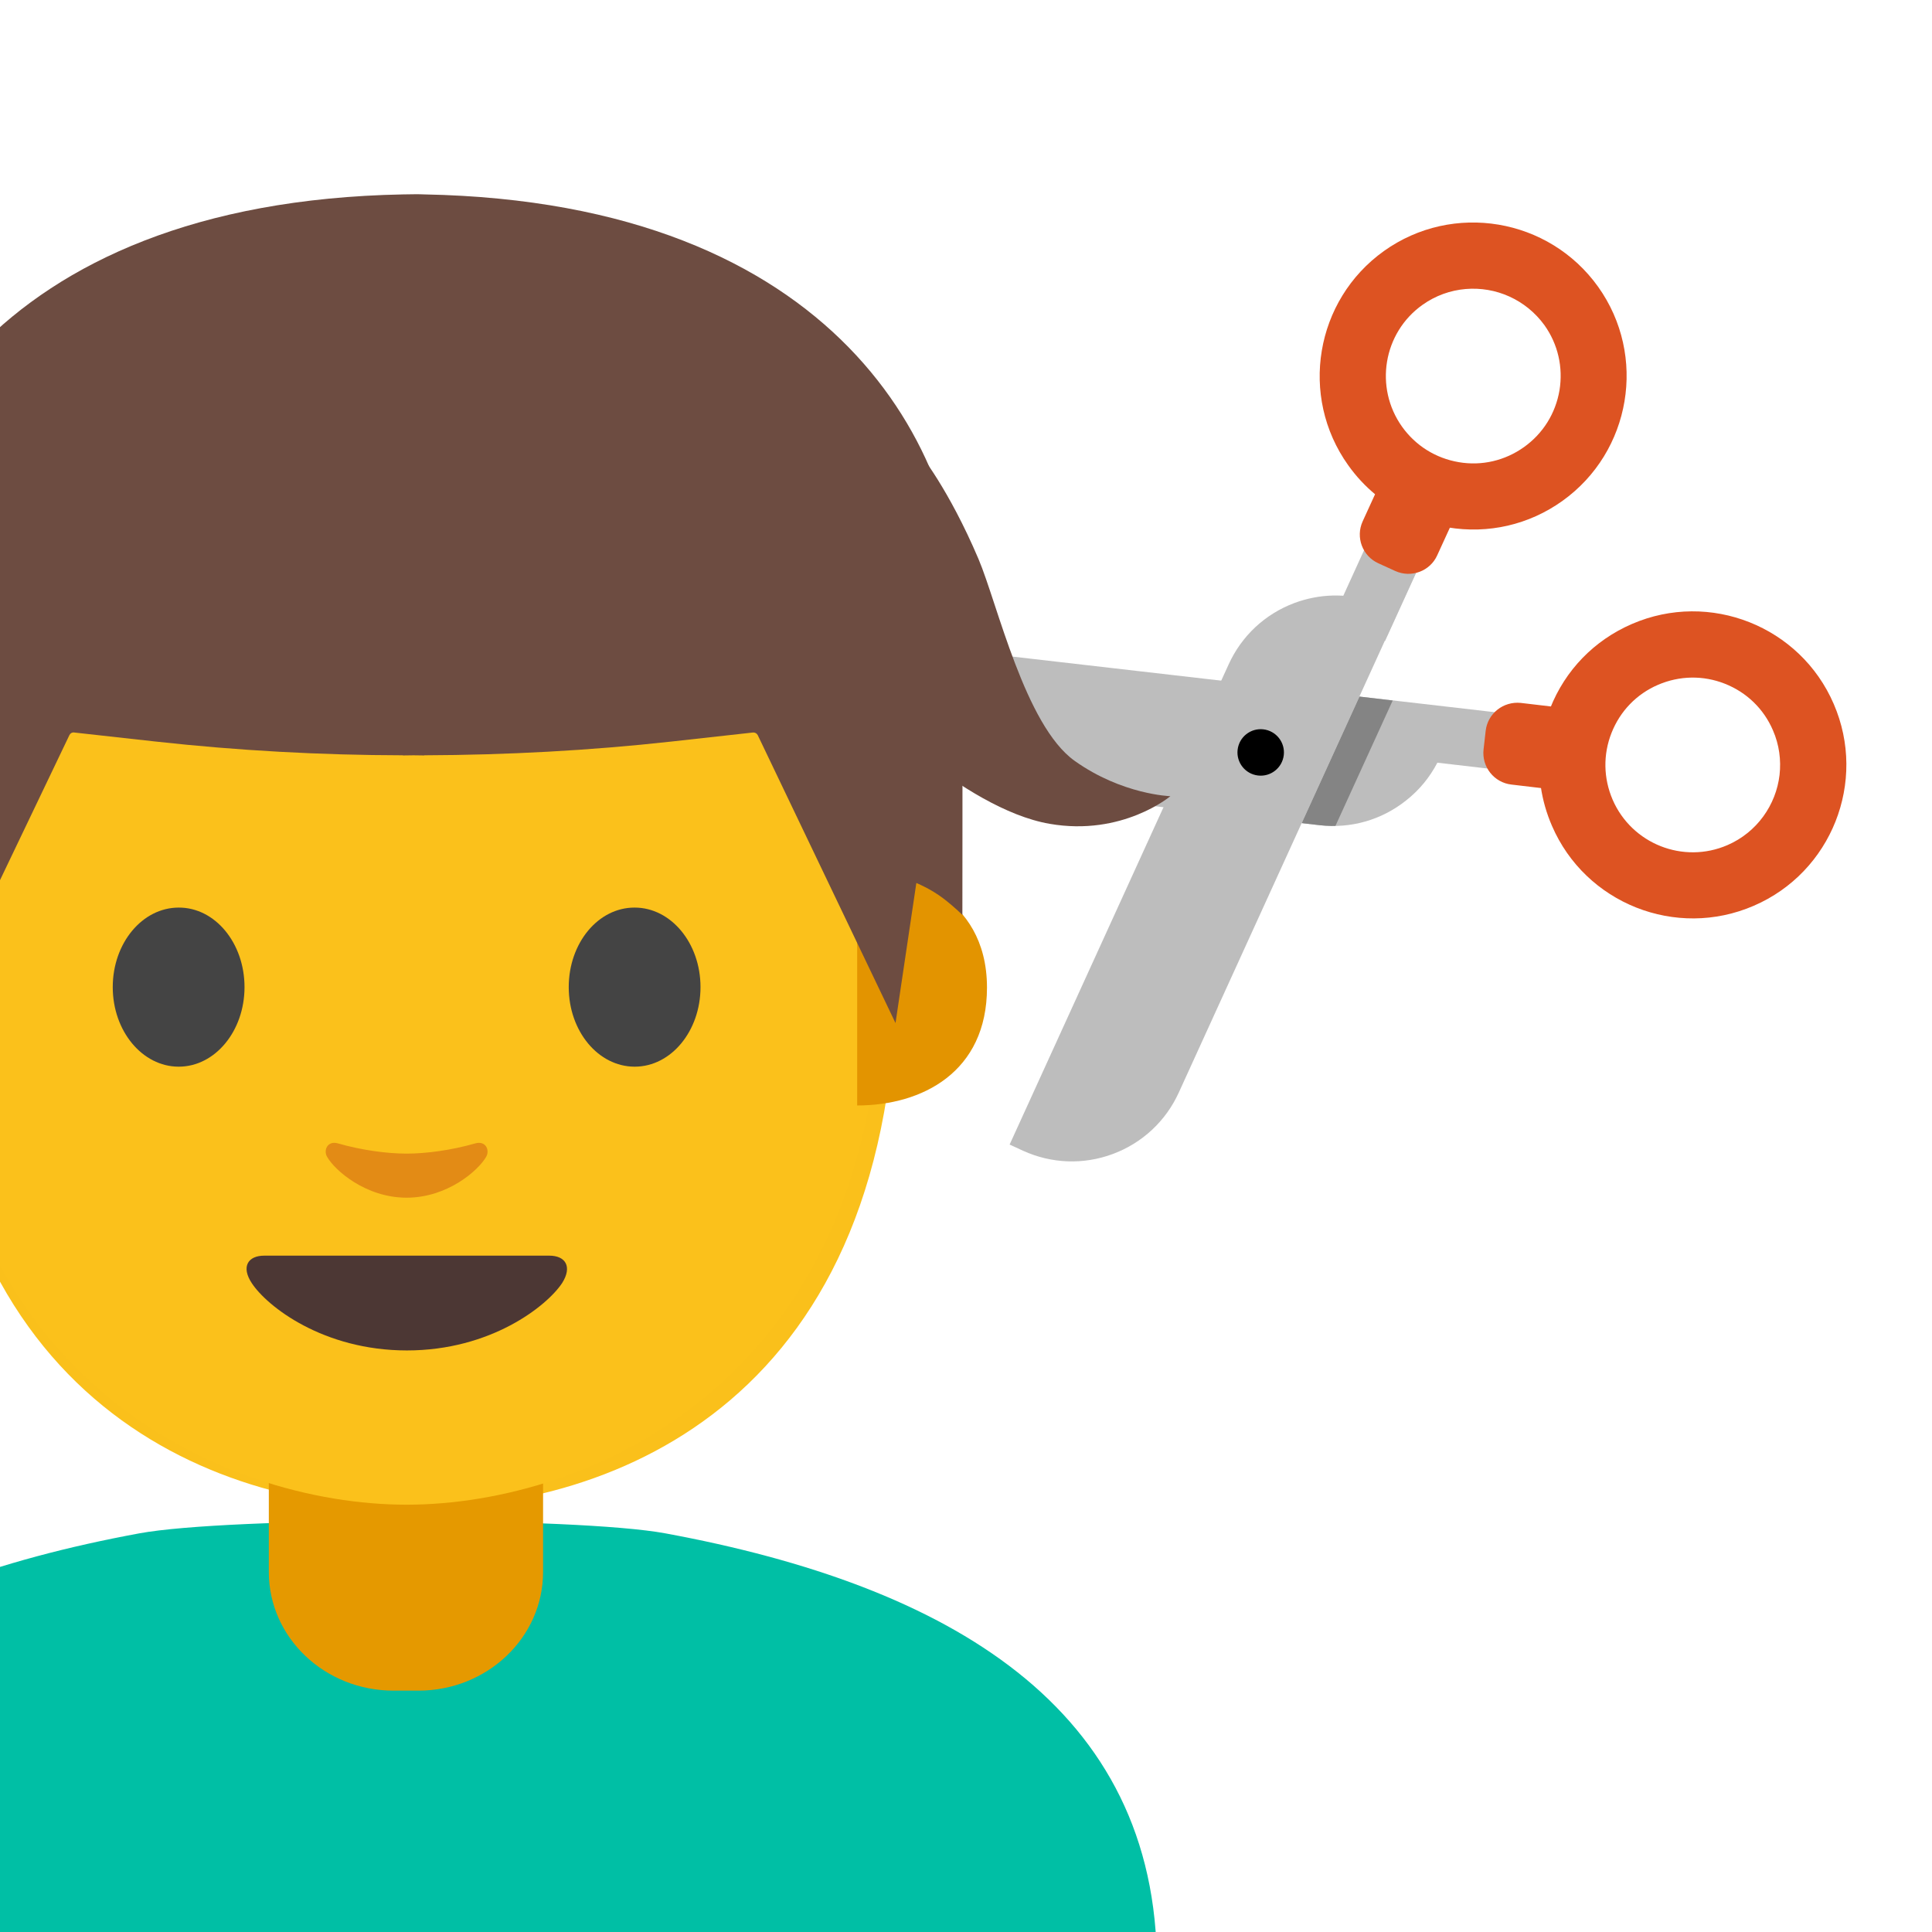
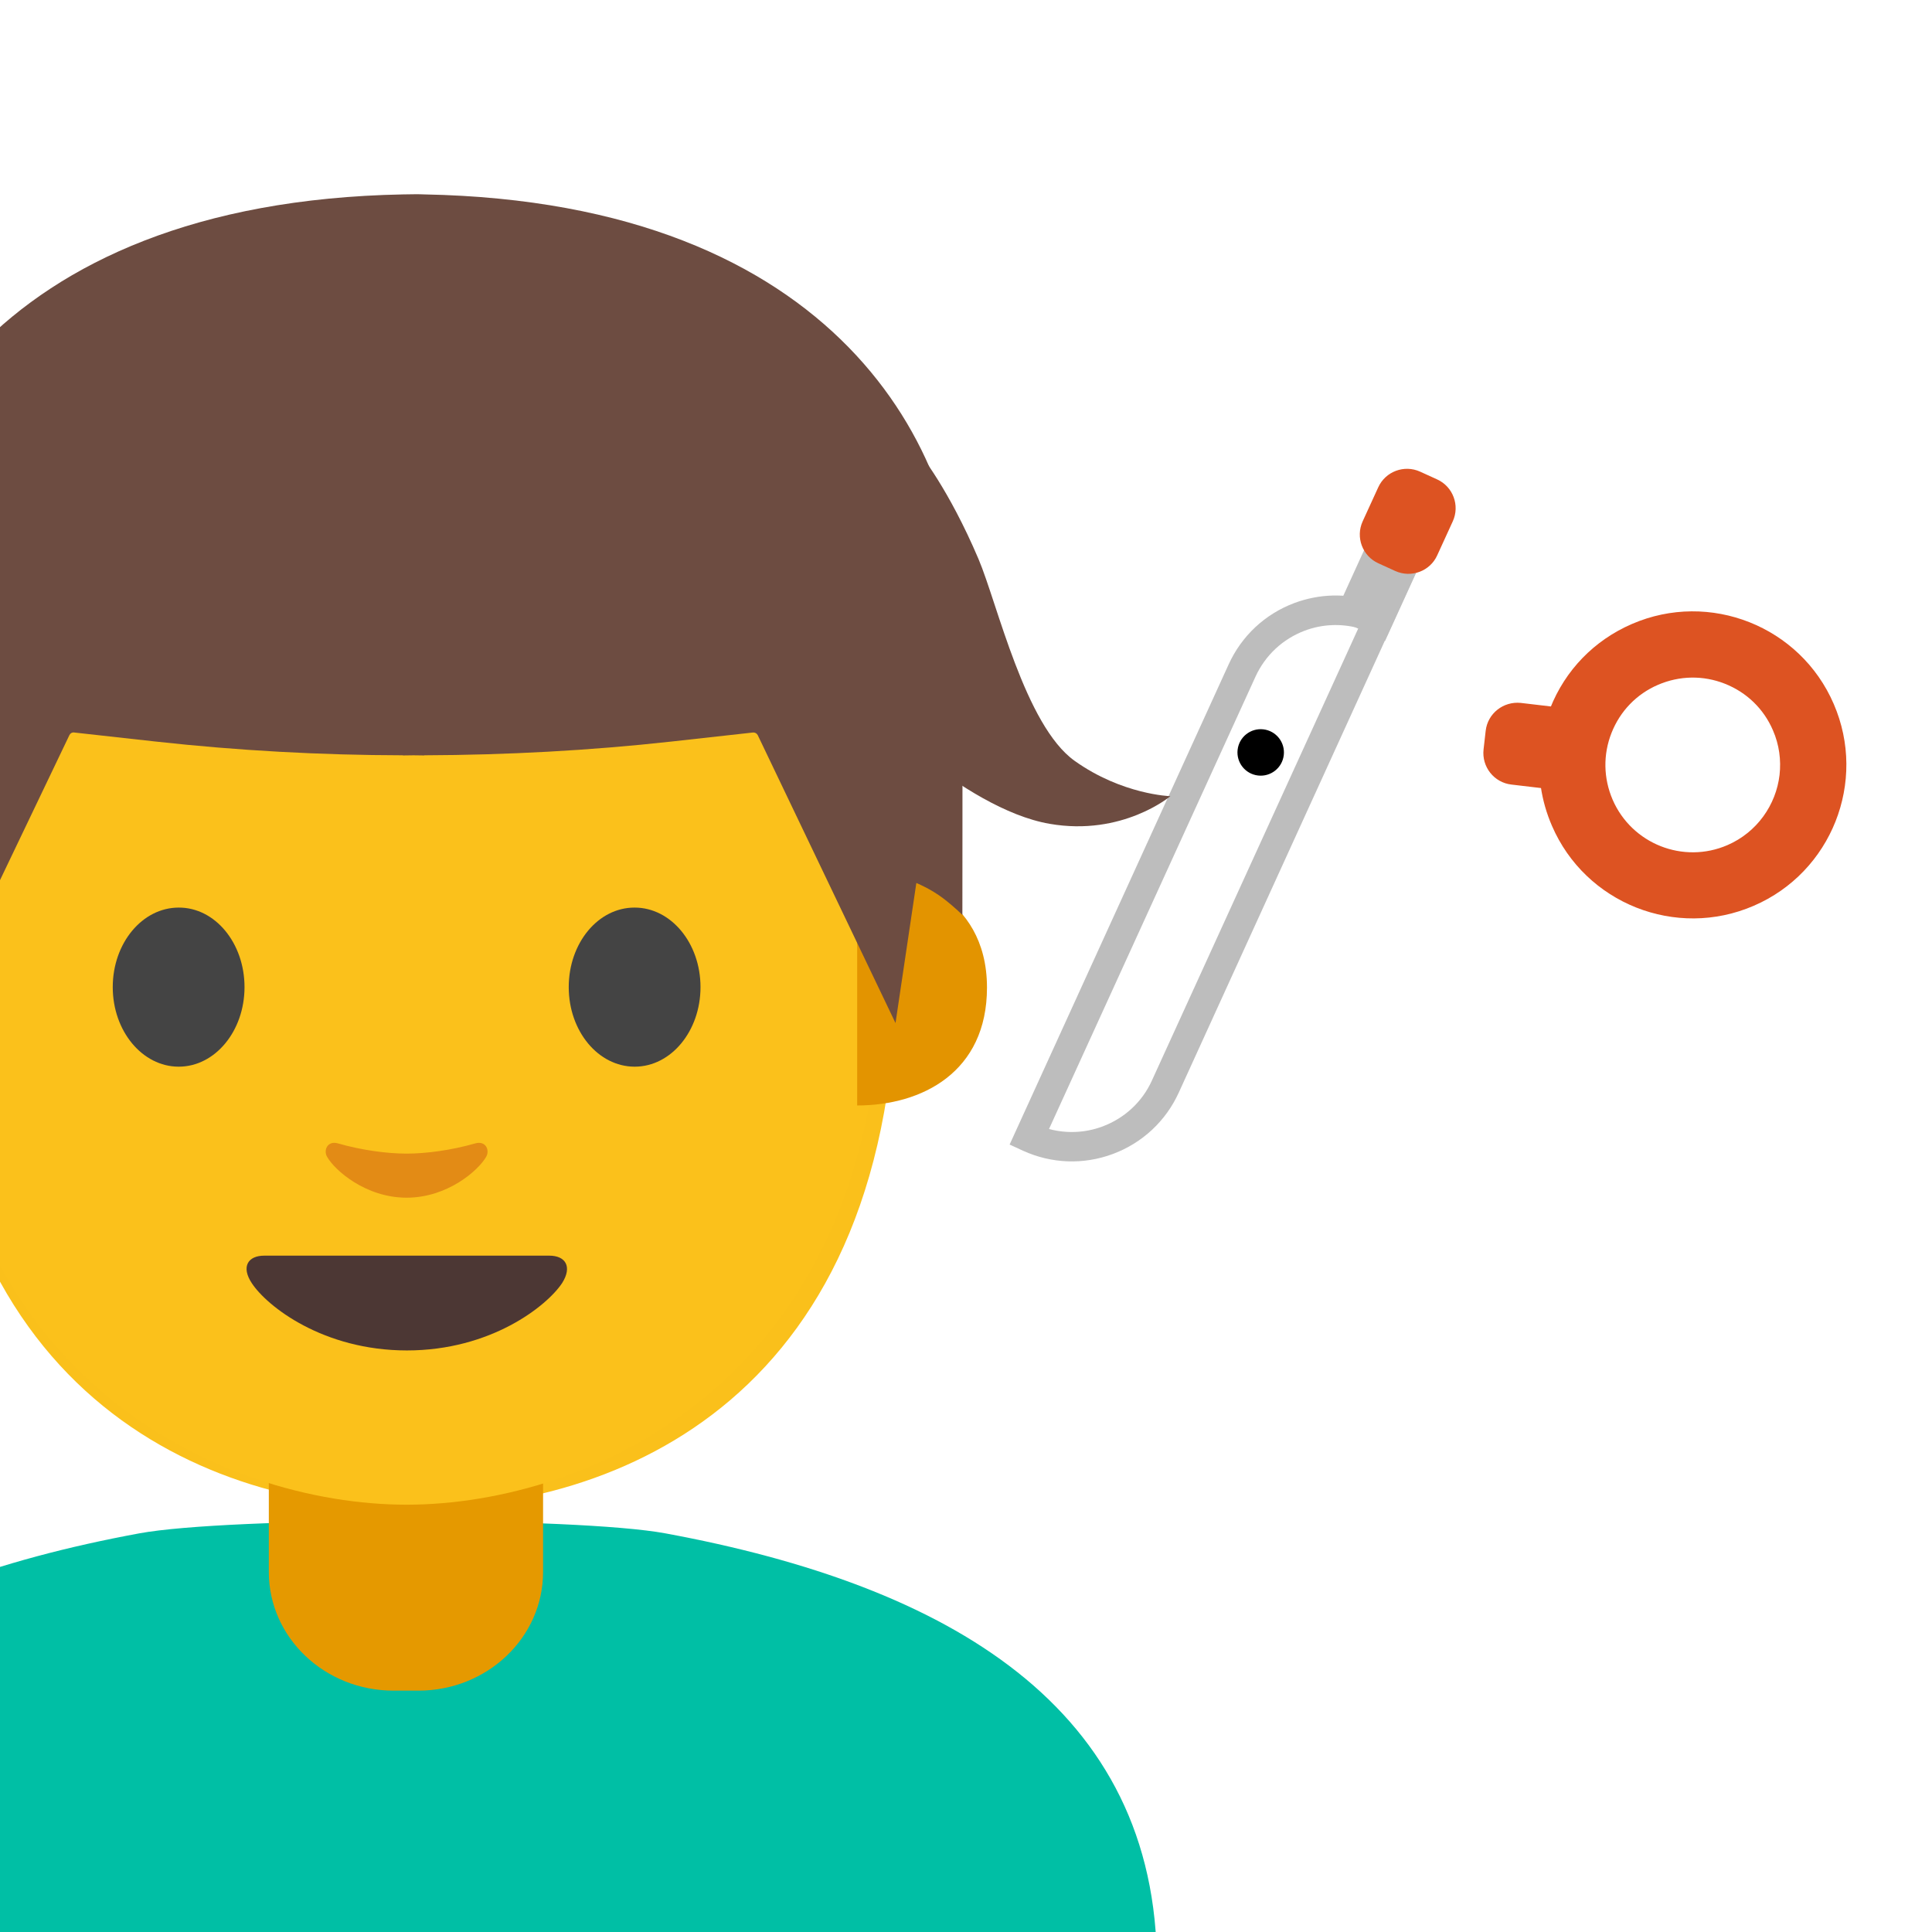
<svg xmlns="http://www.w3.org/2000/svg" xmlns:xlink="http://www.w3.org/1999/xlink" version="1.1" x="0px" y="0px" viewBox="0 0 128 128" style="enable-background:new 0 0 128 128;" xml:space="preserve">
  <g id="Layer_2">
</g>
  <g id="图层_1">
    <g id="XMLID_208_">
      <defs>
        <rect id="XMLID_869_" x="0" y="0.21" width="128" height="128" />
      </defs>
      <clipPath id="XMLID_5_">
        <use xlink:href="#XMLID_869_" style="overflow:visible;" />
      </clipPath>
      <g style="clip-path:url(#XMLID_5_);">
        <g>
          <defs>
-             <path id="SVGID_1_" d="M95.23,50.53l4.89,0.57l0.21-1.8l0,0l0.11-0.97l0.11-0.97l0,0l0,0l-6.4-0.74l0,0l-32.72-3.77       c-2.07-0.24-4.11,0.34-5.74,1.64c-1.63,1.29-2.66,3.14-2.9,5.21c0,0,0,0,0,0l-0.11,0.97l34.74,4c2.07,0.24,4.11-0.34,5.74-1.64       C94.03,52.35,94.73,51.49,95.23,50.53z" />
-           </defs>
+             </defs>
          <use xlink:href="#SVGID_1_" style="overflow:visible;fill:#BDBDBD;" />
          <clipPath id="SVGID_2_">
            <use xlink:href="#SVGID_1_" style="overflow:visible;" />
          </clipPath>
          <polygon style="clip-path:url(#SVGID_2_);fill:#848484;" points="86.24,54.54 90.07,46.15 92.27,46.41 88.44,54.8     " />
        </g>
        <path style="fill:#DD5322;" d="M98.43,48.42l-0.14,1.23c-0.13,1.15,0.69,2.2,1.85,2.33l2.46,0.29c1.15,0.13,2.2-0.69,2.33-1.85     l0.14-1.23c0.13-1.15-0.69-2.2-1.85-2.33l-2.46-0.29C99.6,46.45,98.56,47.27,98.43,48.42z" />
        <g>
          <path style="fill:#DD5322;" d="M102.7,46.93c1-2.53,2.92-4.51,5.42-5.59l0,0c5.15-2.23,11.15,0.15,13.37,5.3      c2.23,5.15-0.15,11.15-5.3,13.37c-5.15,2.23-11.15-0.15-13.37-5.3c-0.72-1.66-0.98-3.44-0.77-5.19      C102.14,48.64,102.36,47.77,102.7,46.93z M117.46,48.38c-0.61-1.42-1.74-2.51-3.18-3.08c-1.44-0.57-3.01-0.54-4.43,0.07l0,0      c-1.42,0.61-2.51,1.74-3.08,3.18c-0.57,1.44-0.54,3.01,0.07,4.43c1.27,2.93,4.68,4.28,7.61,3.01c1.96-0.85,3.22-2.67,3.45-4.65      C118.01,50.36,117.88,49.34,117.46,48.38z" />
        </g>
      </g>
      <g style="clip-path:url(#XMLID_5_);">
        <g>
-           <path style="fill:#DD5322;" d="M93.37,34.17c-1.6-0.73-3-1.87-4.05-3.35c-3.26-4.57-2.19-10.93,2.37-14.19      c4.57-3.26,10.93-2.19,14.19,2.37c3.26,4.57,2.19,10.93-2.37,14.19l0,0c-2.21,1.58-4.91,2.2-7.59,1.75      C95.03,34.8,94.18,34.53,93.37,34.17z M100.01,19.65c-1.82-0.83-4.03-0.69-5.77,0.55c-2.6,1.85-3.2,5.47-1.35,8.07      c0.9,1.26,2.23,2.09,3.76,2.35c1.52,0.26,3.06-0.1,4.32-1l0,0c1.26-0.9,2.09-2.23,2.35-3.76c0.25-1.52-0.1-3.06-1-4.32      C101.71,20.7,100.91,20.06,100.01,19.65z" />
-         </g>
+           </g>
        <g>
          <g>
-             <path style="fill:#BDBDBD;" d="M91.32,41.05c-3.43-1.56-7.47-0.05-9.04,3.37L68.18,75.35l0,0c3.43,1.56,7.47,0.05,9.04-3.37       l16.35-35.82" />
            <path style="fill:#BDBDBD;" d="M67.78,76.24C67.78,76.24,67.77,76.24,67.78,76.24l-0.89-0.41L81.4,44.02       c0.86-1.89,2.41-3.34,4.36-4.07c1.64-0.61,3.4-0.66,5.05-0.14l1.86-4.07l1.77,0.81L78.1,72.38c-0.86,1.89-2.41,3.34-4.36,4.07       C71.79,77.18,69.67,77.1,67.78,76.24z M90,41.61c-1.17-0.31-2.4-0.26-3.55,0.17c-1.46,0.55-2.62,1.63-3.27,3.05L69.5,74.8       c1.17,0.31,2.4,0.26,3.55-0.17c1.46-0.55,2.63-1.63,3.27-3.05L90,41.61z" />
          </g>
        </g>
        <rect x="89.53" y="35.49" transform="matrix(0.91 0.415 -0.415 0.91 24.274 -34.412)" style="fill:#BDBDBD;" width="3.76" height="6.44" />
        <path style="fill:#DD5322;" d="M92.44,37.83l-1.12-0.51c-1.06-0.48-1.52-1.73-1.04-2.78l1.03-2.25c0.48-1.06,1.73-1.52,2.78-1.04     l1.12,0.51c1.06,0.48,1.52,1.73,1.04,2.78l-1.03,2.25C94.75,37.84,93.5,38.31,92.44,37.83z" />
        <ellipse transform="matrix(0.115 -0.993 0.993 0.115 24.445 127.086)" cx="83.55" cy="49.82" rx="1.54" ry="1.54" />
      </g>
      <g style="clip-path:url(#XMLID_5_);">
        <path id="XMLID_3_" style="fill:#FAC01B;" d="M27.36,16.5c-25.4,0-32.04,19.69-32.04,47.35c0,28.68,18.43,36.1,32.04,36.1     c13.41,0,32.04-7.2,32.04-36.1C59.4,36.19,52.76,16.5,27.36,16.5z" />
        <path id="XMLID_899_" style="fill:#00BFA5;" d="M44.09,101.59c-5.94-1.1-28.92-1.1-34.87,0c-18.79,3.47-32.57,11.51-32.57,28.68     v58.48l50,0.01l50-0.01v-58.48C76.66,113.11,62.88,105.06,44.09,101.59z" />
        <rect id="XMLID_901_" x="57.11" y="144.97" style="fill:#FBC11B;" width="11.42" height="40.48" />
        <path id="XMLID_1_" style="fill:#E59900;" d="M26.89,94.56h-9.08v9.59c0,4.34,3.7,7.86,8.26,7.86h1.65     c4.56,0,8.26-3.52,8.26-7.86v-9.59H26.89z" />
        <g id="XMLID_878_">
          <path id="XMLID_879_" style="fill:#444444;" d="M19.01,64c0,2.91-1.94,5.26-4.35,5.26c-2.41,0-4.36-2.36-4.36-5.26      c0-2.91,1.96-5.27,4.36-5.27C17.06,58.73,19.01,61.09,19.01,64" />
        </g>
        <path id="XMLID_685_" style="fill:#FBC11B;" d="M26.94,17.86c-24.91,0-31.42,19.31-31.42,46.43c0,27.12,19.32,35.4,31.42,35.4     c12.1,0,31.42-8.27,31.42-35.4C58.36,37.16,51.85,17.86,26.94,17.86z" />
        <path id="XMLID_684_" style="fill:#444444;" d="M16.2,65.4c0,2.91-1.95,5.27-4.36,5.27c-2.41,0-4.37-2.36-4.37-5.27     c0-2.92,1.96-5.27,4.37-5.27C14.25,60.12,16.2,62.48,16.2,65.4" />
        <path id="XMLID_683_" style="fill:#444444;" d="M37.68,65.4c0,2.91,1.95,5.27,4.37,5.27c2.41,0,4.36-2.36,4.36-5.27     c0-2.92-1.96-5.27-4.36-5.27C39.63,60.12,37.68,62.48,37.68,65.4" />
        <path id="XMLID_681_" style="fill:#4C3734;" d="M36.39,83.19c-1.32,0-9.44,0-9.44,0s-8.12,0-9.44,0c-1.08,0-1.55,0.73-0.83,1.82     c1,1.53,4.72,4.46,10.28,4.46s9.27-2.94,10.28-4.46C37.93,83.92,37.47,83.19,36.39,83.19z" />
        <path id="XMLID_678_" style="fill:#E38B15;" d="M31.5,75.75c-1.61,0.46-3.27,0.68-4.56,0.68s-2.96-0.22-4.56-0.68     c-0.69-0.19-0.96,0.46-0.71,0.89c0.51,0.9,2.56,2.71,5.27,2.71c2.71,0,4.76-1.81,5.27-2.71C32.46,76.21,32.19,75.56,31.5,75.75z" />
        <path id="XMLID_12_" style="fill:#E39400;" d="M59.5,58.06c0,0,5.89,1.02,5.89,7.37c0,5.6-4.3,7.81-8.6,7.81V58.06H59.5z" />
        <path id="XMLID_11_" style="fill:#E39400;" d="M-4.78,58.06c0,0-5.89,1.02-5.89,7.37c0,5.6,4.3,7.81,8.6,7.81V58.06H-4.78z" />
        <path id="XMLID_2_" style="fill:#6D4C41;" d="M28.12,12.88c0,0-0.5-0.02-0.71-0.01c-0.21,0-0.71,0.01-0.71,0.01     C-0.71,13.41-8.97,29.9-8.97,41.34c0,11.11,0.01,19.28,0.01,19.28s0.44-0.45,1.24-1.08c0.86-0.67,1.81-1.04,1.81-1.04l1.38,9.28     l9.13-19.08c0.06-0.12,0.18-0.19,0.31-0.17l5.41,0.6c5.44,0.6,10.91,0.9,16.37,0.91v0.01c0.24,0,0.47-0.01,0.71-0.01     c0.24,0,0.47,0.01,0.71,0.01v-0.01c5.46-0.02,10.93-0.31,16.37-0.91l5.41-0.6c0.13-0.01,0.25,0.06,0.31,0.17l9.13,19.08     l1.38-9.28c0,0,0.95,0.38,1.81,1.04c0.81,0.63,1.24,1.08,1.24,1.08s0.01-8.16,0.01-19.28C63.79,29.9,55.53,13.41,28.12,12.88z" />
      </g>
      <path style="clip-path:url(#XMLID_5_);fill:#6D4C41;" d="M77.54,52.75c0,0-3.17,2.67-8,1.83c-5.78-1-12.67-8.17-12.67-8.17    l4.05-16.38c0,0,1.92,2.33,3.91,7.01c1.25,2.95,3.08,11.03,6.37,13.37C74.34,52.65,77.54,52.75,77.54,52.75z" />
    </g>
  </g>
</svg>